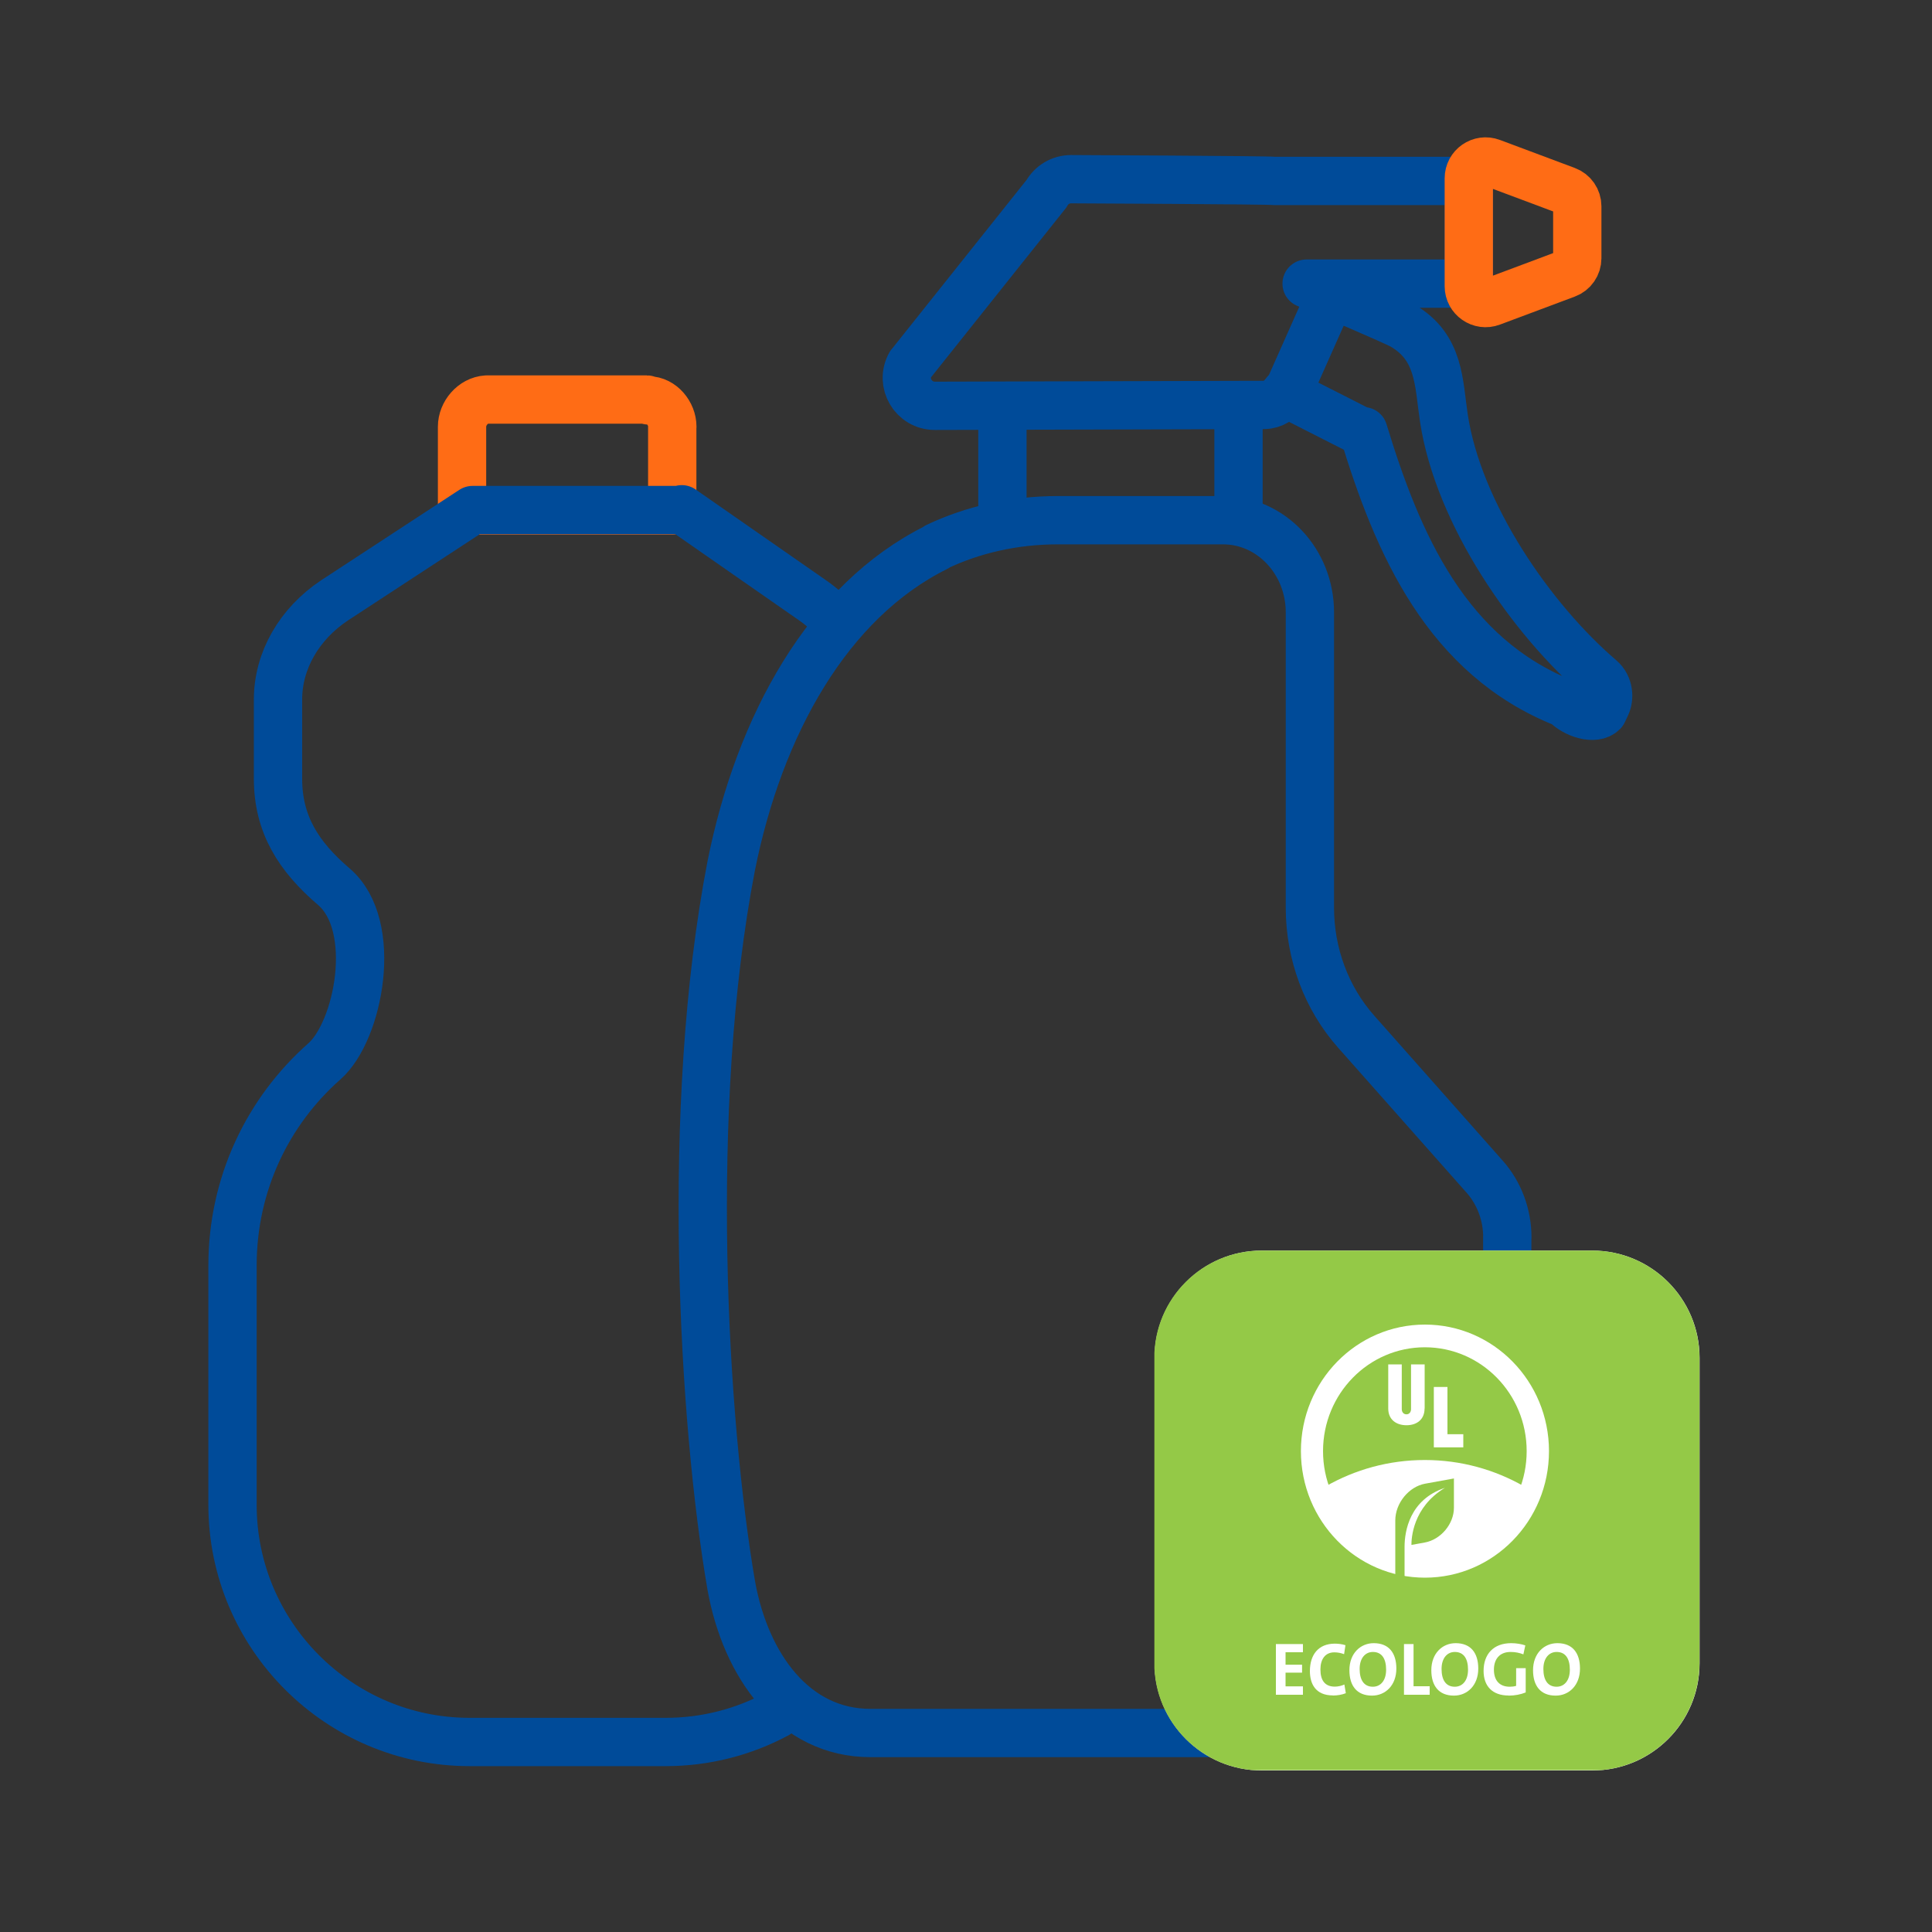
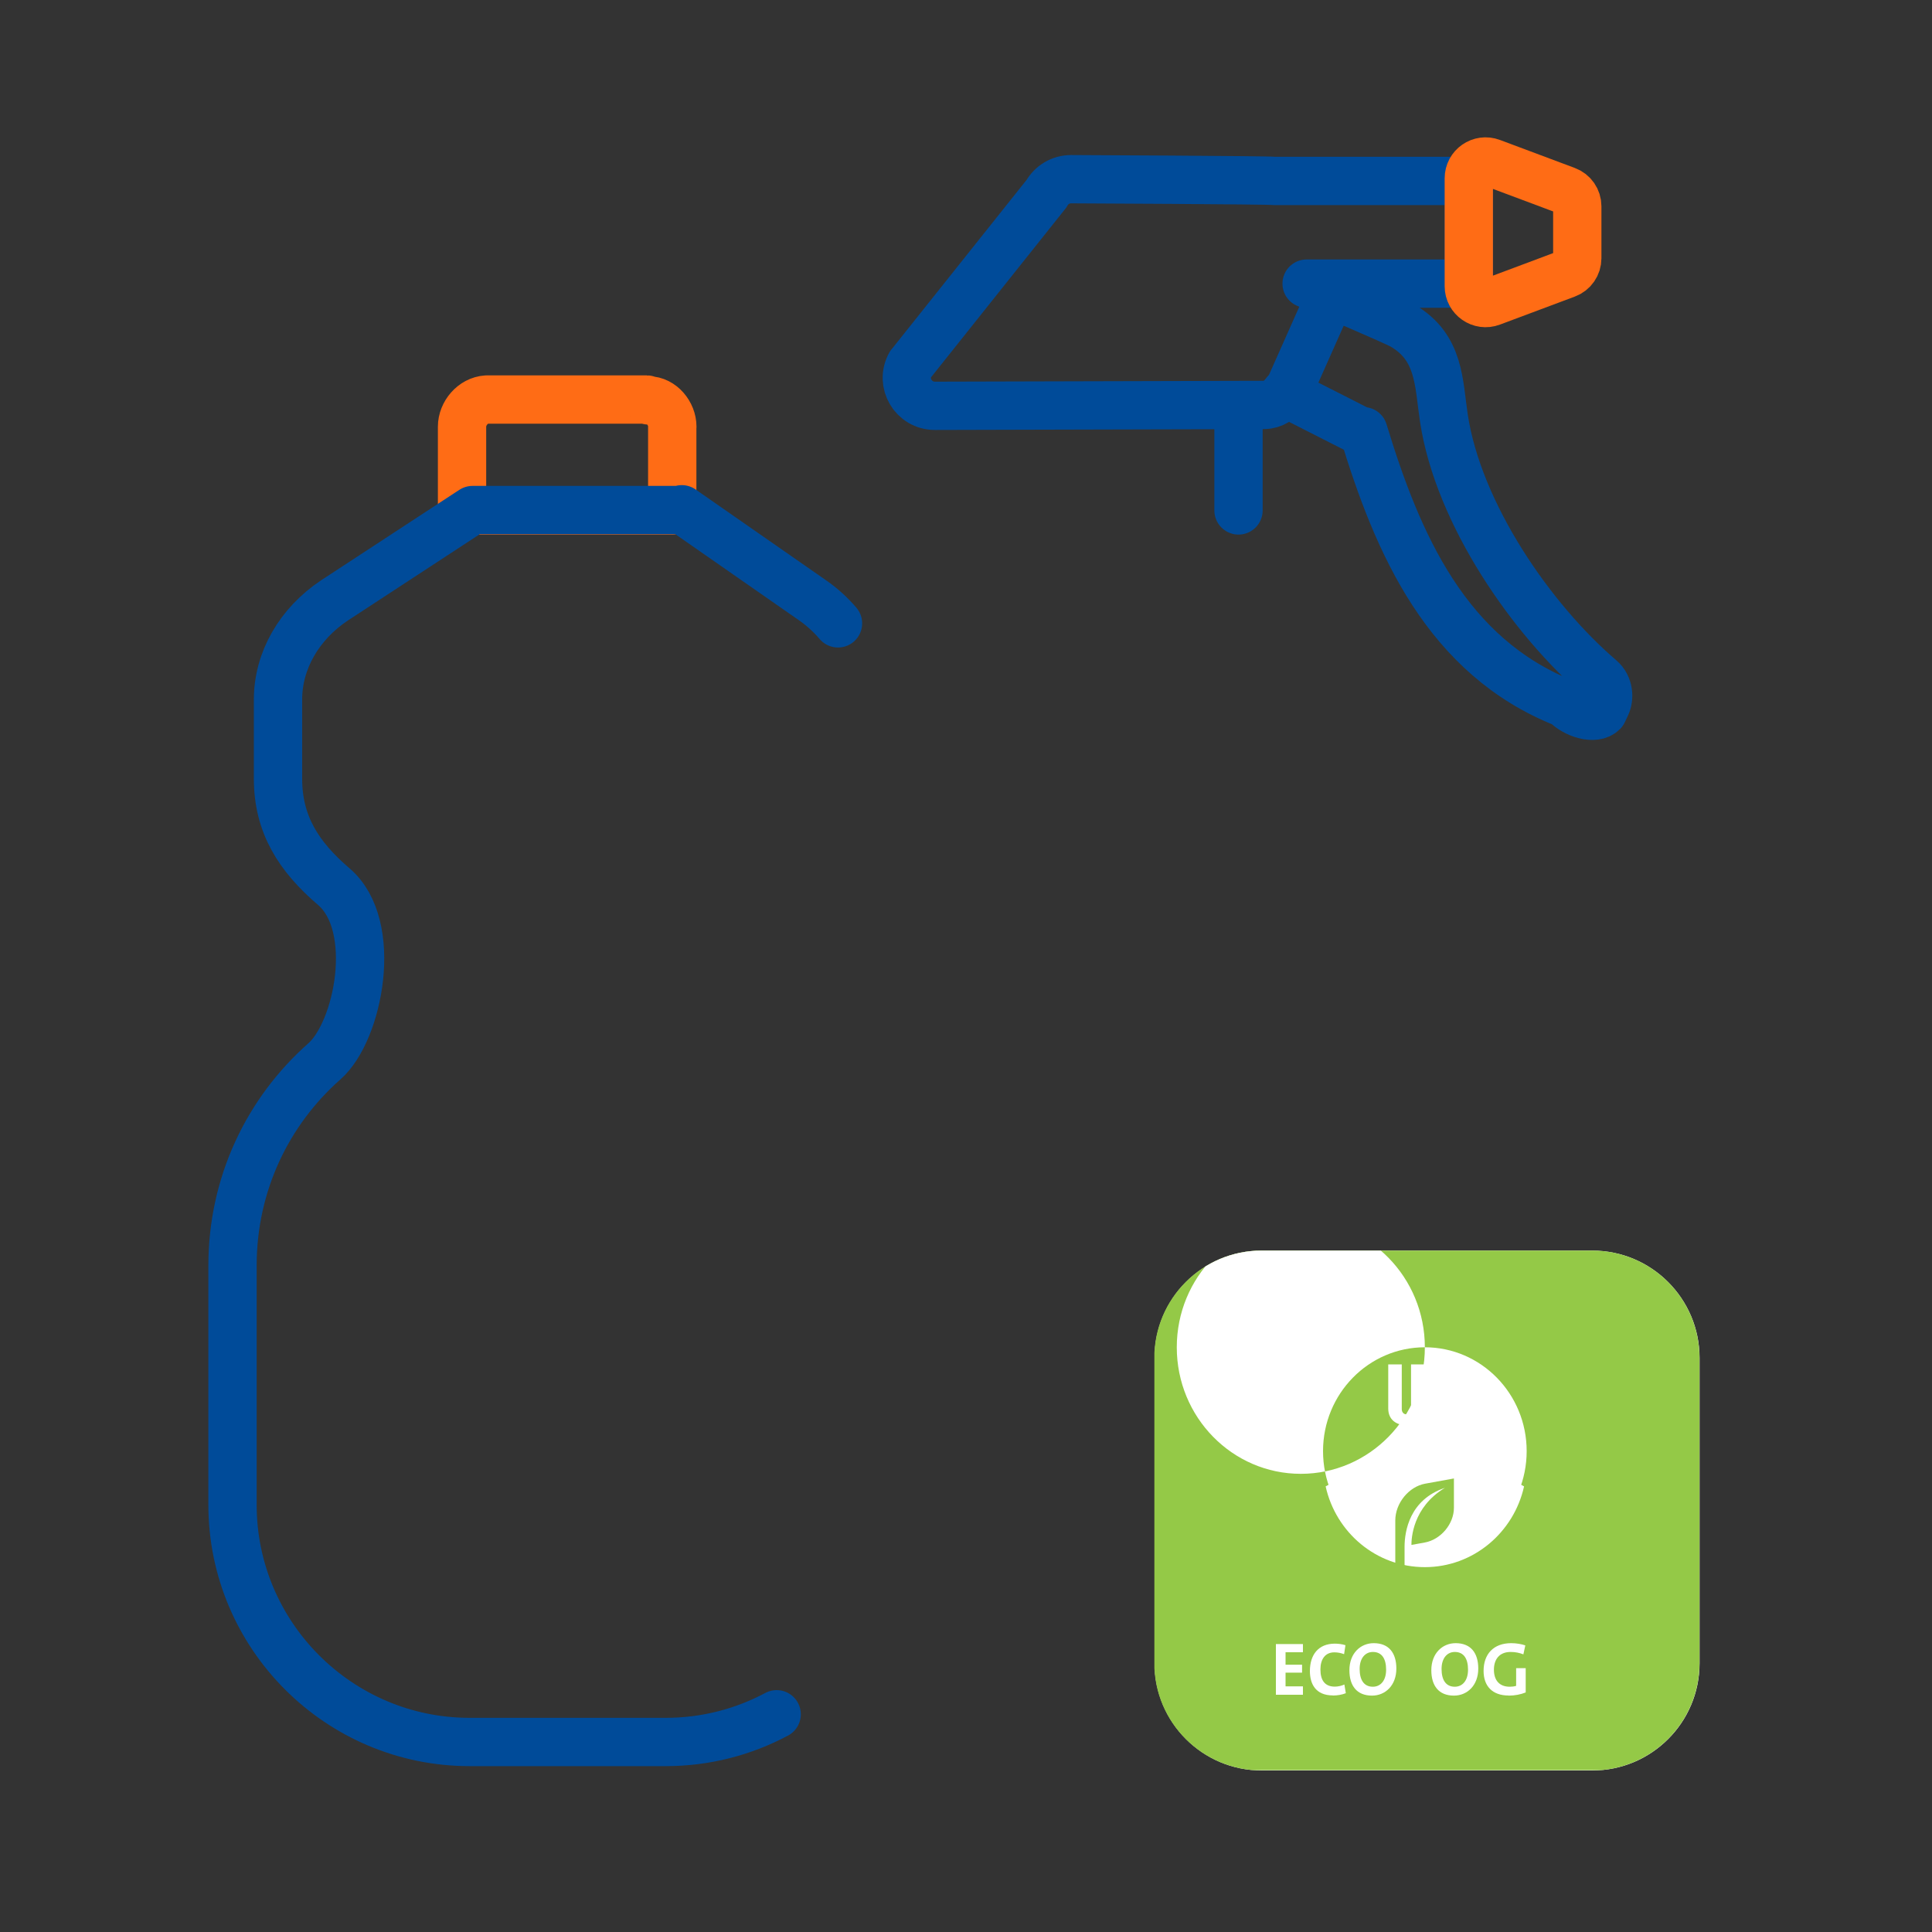
<svg xmlns="http://www.w3.org/2000/svg" id="Layer_1" data-name="Layer 1" viewBox="0 0 200 200">
  <rect x="0" y="0" width="200" height="200" fill="#333333" stroke="none" />
  <defs>
    <style>
      .cls-1, .cls-2, .cls-3 {
        fill: none;
      }

      .cls-2 {
        stroke: #ff6c15;
      }

      .cls-2, .cls-3 {
        stroke-linecap: round;
        stroke-linejoin: round;
        stroke-width: 5px;
      }

      .cls-4 {
        fill: #94c947;
      }

      .cls-3 {
        stroke: #004b99;
      }

      .cls-5 {
        clip-path: url(#clippath-1);
      }

      .cls-6 {
        fill: #fff;
      }

      .cls-7 {
        clip-path: url(#clippath);
      }
    </style>
    <clipPath id="clippath">
      <rect class="cls-1" x="119.5" y="129.46" width="56.43" height="53.83" />
    </clipPath>
    <clipPath id="clippath-1">
      <path class="cls-1" d="M130.61,129.46h34.22c6.13,0,11.1,4.98,11.1,11.1v31.61c0,6.13-4.98,11.11-11.11,11.11h-34.22c-6.13,0-11.11-4.98-11.11-11.11v-31.61c0-6.13,4.98-11.1,11.1-11.1Z" />
    </clipPath>
  </defs>
  <path class="cls-2" d="M69.59,44.17v8.67h-21.76v-8.67c0-1.36,1.11-2.72,2.55-2.81h16.58q.09,0,.17.09c1.36,0,2.47,1.36,2.47,2.72Z" />
  <path class="cls-3" d="M80.4,177.46c-3.43,1.83-7.34,2.87-11.49,2.87h-20.29c-13.53,0-24.55-11.02-24.55-24.55v-24.77c0-8.44,3.65-15.96,9.5-21.13,3.57-3.12,5.7-14.06.99-18.09-3.65-3.12-5.78-6.46-5.78-11.17v-8.21c0-4.03,2.2-7.83,5.85-10.26l14.29-9.35h21.66v-.08l13.53,9.42c1.01.7,1.89,1.51,2.64,2.39" />
  <path class="cls-3" d="M94.25,37.72l14.09-17.68c.51-.92,1.48-1.49,2.53-1.49,0,0,20.76.09,21.04.18h20.14v10.63h-16.79s9.05,3.83,9.96,4.36c3.85,2.26,3.7,5.92,4.25,9.56,1.5,9.91,9.07,20.85,16.21,26.96.92.78.93,2.05.59,2.76-.13.28-.2.42-.33.7-.82.86-2.9.22-3.92-.87-12.28-4.84-17.34-16.53-20.88-28.19l-.06.11-8.03-4.08c-.52.71-1.25,1.24-2.2,1.25l-34.07.09c-2.21,0-3.61-2.36-2.54-4.29Z" />
  <line class="cls-3" x1="133.53" y1="40.09" x2="137.78" y2="30.53" />
-   <path class="cls-3" d="M156.03,128.09v42.26c0,4.98-3.84,9.05-8.53,9.05h-57.39c-7.91,0-12.92-6.97-14.41-15.27-2.9-16.93-4.85-49.46,0-74.52,2.9-14.52,10.02-27.38,21.22-32.94l.08-.08c3.68-1.74,7.91-2.74,12.53-2.74h17.07c4.97,0,9,4.27,9,9.54v30.58c0,4.77,1.71,9.36,4.8,12.84l13.29,15c1.51,1.7,2.35,3.95,2.35,6.29Z" />
-   <line class="cls-3" x1="103.77" y1="52.84" x2="103.77" y2="43.29" />
  <line class="cls-3" x1="128.21" y1="43.29" x2="128.21" y2="52.84" />
  <g>
    <g class="cls-7">
      <path class="cls-6" d="M130.61,129.46h34.22c6.13,0,11.11,4.98,11.11,11.11v31.61c0,6.13-4.98,11.1-11.1,11.1h-34.22c-6.13,0-11.1-4.98-11.1-11.1v-31.62c0-6.13,4.98-11.1,11.1-11.1Z" />
    </g>
    <g class="cls-5">
      <path class="cls-4" d="M129.89,183.25c-5.71,0-10.39-4.75-10.39-10.55v-32.69c0-5.8,4.67-10.55,10.39-10.55h35.65c5.71,0,10.39,4.75,10.39,10.55v32.69c0,5.8-4.67,10.55-10.39,10.55h-35.65Z" />
      <path class="cls-6" d="M147.5,162.23c5.01,0,9.21-3.58,10.27-8.36-3.04-1.74-6.54-2.73-10.27-2.73s-7.23.99-10.27,2.73c1.06,4.79,5.26,8.36,10.27,8.36" />
      <polygon class="cls-6" points="151.48 149.83 148.43 149.83 148.43 143.58 149.84 143.58 149.84 148.47 151.48 148.47 151.48 149.83" />
      <path class="cls-6" d="M147.47,145.81c0,1.14-.81,1.73-1.87,1.73s-1.89-.58-1.89-1.73v-4.57h1.4v4.63c0,.33.21.54.48.54.33,0,.48-.27.48-.54v-4.63h1.41v4.57Z" />
-       <path class="cls-6" d="M147.5,139.47c-5.82,0-10.54,4.81-10.54,10.75s4.72,10.75,10.54,10.75,10.54-4.81,10.54-10.75-4.72-10.75-10.54-10.75M160.35,150.22c0,7.24-5.75,13.1-12.84,13.1s-12.84-5.86-12.84-13.1,5.75-13.1,12.84-13.1,12.84,5.87,12.84,13.1" />
+       <path class="cls-6" d="M147.5,139.47c-5.82,0-10.54,4.81-10.54,10.75s4.72,10.75,10.54,10.75,10.54-4.81,10.54-10.75-4.72-10.75-10.54-10.75c0,7.24-5.75,13.1-12.84,13.1s-12.84-5.86-12.84-13.1,5.75-13.1,12.84-13.1,12.84,5.87,12.84,13.1" />
      <path class="cls-4" d="M145.4,160.12h0c0-1.62.53-4.88,4.18-6.1-3.36,2.02-3.47,5.27-3.47,5.91l1.38-.25c1.66-.3,3.02-1.92,3.02-3.6v-3.03l-2.98.54c-1.67.3-3.09,2-3.09,3.81v6.2c.25.09.69.05.96.1v-3.57Z" />
      <polygon class="cls-6" points="132.08 175.44 132.08 170.19 134.88 170.19 134.88 171.04 133.08 171.04 133.08 172.33 134.79 172.33 134.79 173.15 133.08 173.15 133.08 174.57 134.88 174.57 134.88 175.44 132.08 175.44" />
      <path class="cls-6" d="M137.98,175.51c-1.8,0-2.38-1.21-2.38-2.52,0-1.67.86-2.84,2.58-2.84.37,0,.76.05,1.1.16l-.14.93c-.31-.12-.66-.19-1.01-.19-.97,0-1.44.74-1.44,1.77,0,1.14.47,1.78,1.5,1.78.31,0,.71-.09.98-.22l.15.9c-.38.15-.86.24-1.34.24" />
      <path class="cls-6" d="M142.12,171.01c-.78,0-1.37.63-1.37,1.76s.44,1.84,1.37,1.84c.78,0,1.37-.62,1.37-1.76s-.44-1.84-1.37-1.84M142.03,175.53c-1.57,0-2.34-1.02-2.34-2.63,0-1.74,1.14-2.8,2.52-2.8,1.57,0,2.34,1.02,2.34,2.63,0,1.74-1.14,2.8-2.52,2.8" />
-       <polygon class="cls-6" points="145.34 175.44 145.34 170.19 146.33 170.19 146.33 174.56 148 174.56 148 175.44 145.34 175.44" />
      <path class="cls-6" d="M150.6,171.01c-.78,0-1.37.63-1.37,1.76s.44,1.84,1.37,1.84c.78,0,1.37-.62,1.37-1.76s-.44-1.84-1.37-1.84M150.51,175.53c-1.57,0-2.34-1.02-2.34-2.63,0-1.74,1.14-2.8,2.52-2.8,1.57,0,2.34,1.02,2.34,2.63,0,1.74-1.14,2.8-2.52,2.8" />
      <path class="cls-6" d="M156.18,175.52c-1.7,0-2.6-.98-2.6-2.55,0-1.71,1-2.87,2.86-2.87.53,0,1.05.09,1.46.23l-.2.93c-.39-.16-.84-.25-1.32-.25-1.22,0-1.73.83-1.73,1.83,0,1.11.57,1.77,1.64,1.77.24,0,.46-.03.66-.09v-1.83h.99v2.51c-.51.21-1.14.33-1.76.33" />
-       <path class="cls-6" d="M161.14,171.01c-.78,0-1.37.63-1.37,1.76s.44,1.84,1.37,1.84c.78,0,1.37-.62,1.37-1.76s-.44-1.84-1.37-1.84M161.04,175.53c-1.57,0-2.34-1.02-2.34-2.63,0-1.74,1.14-2.8,2.52-2.8,1.57,0,2.34,1.02,2.34,2.63,0,1.74-1.14,2.8-2.52,2.8" />
    </g>
  </g>
  <path class="cls-2" d="M154.4,31.26l7.75-2.9c.68-.25,1.13-.9,1.13-1.63v-5.37c0-.73-.45-1.38-1.13-1.63l-7.75-2.9c-1.14-.43-2.35.41-2.35,1.63v11.17c0,1.21,1.21,2.06,2.35,1.63Z" />
</svg>